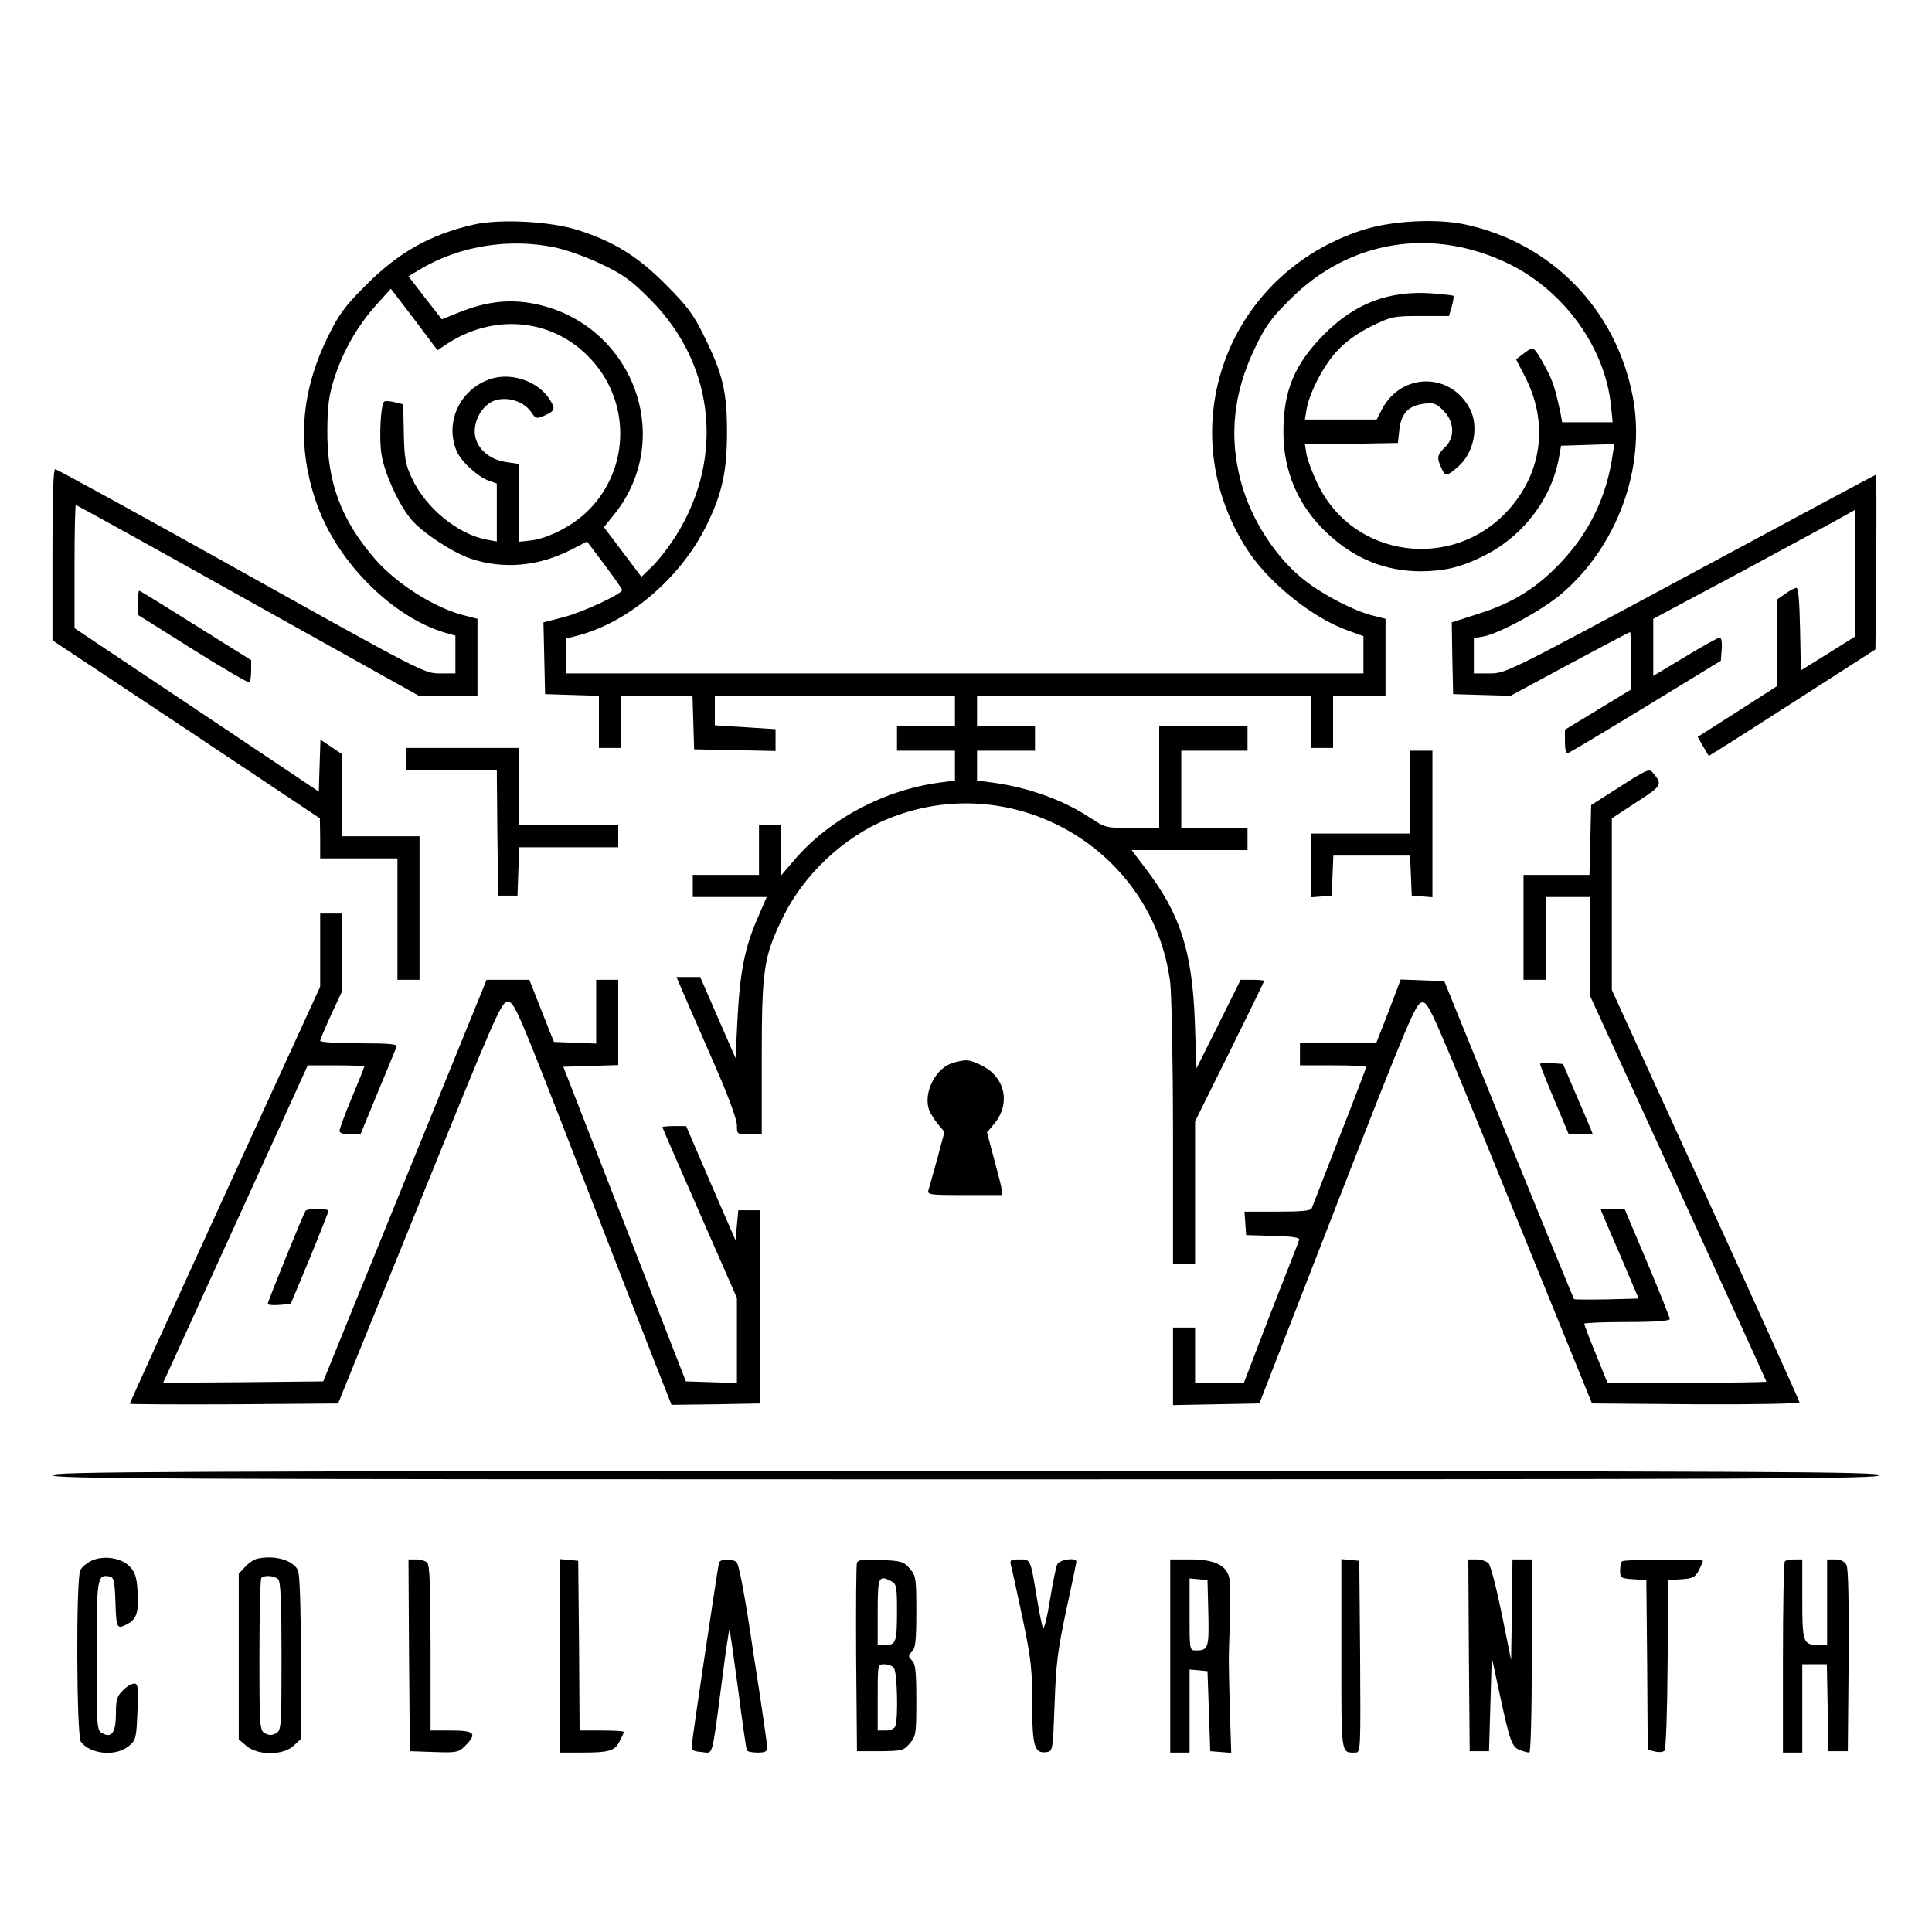
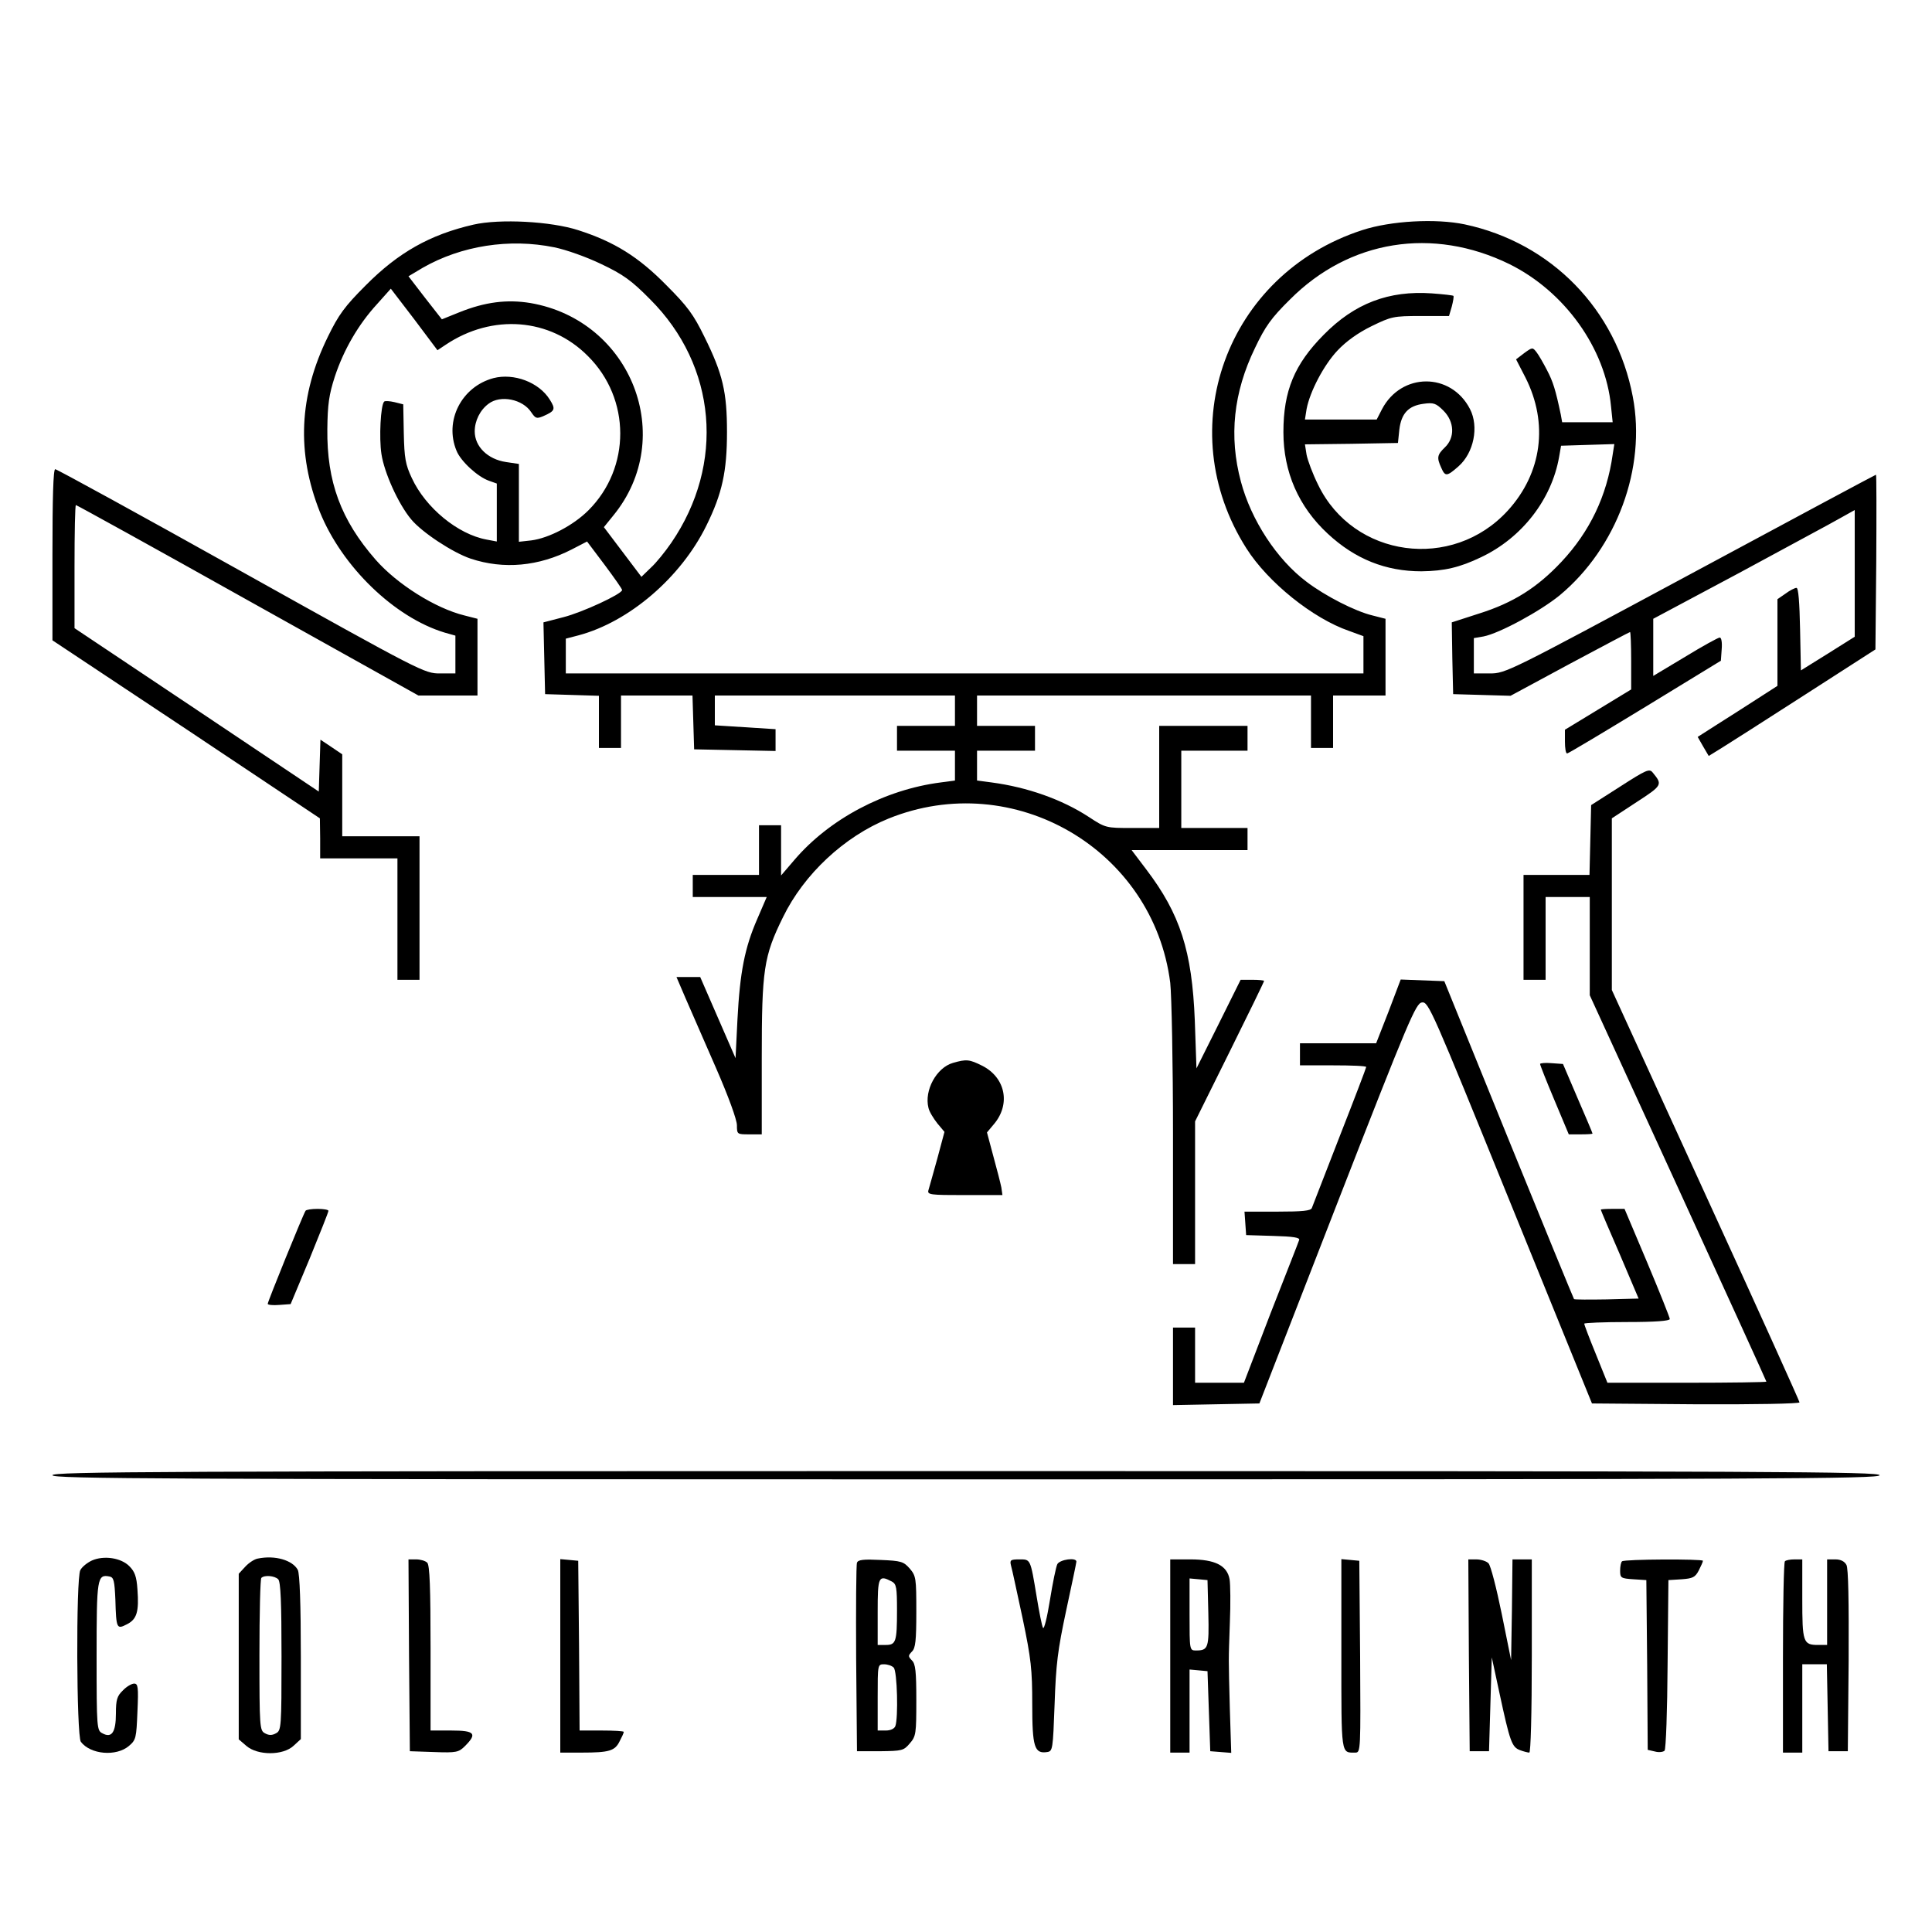
<svg xmlns="http://www.w3.org/2000/svg" version="1.0" width="700pt" height="700pt" viewBox="0 0 700 700" preserveAspectRatio="xMidYMid meet">
  <g transform="translate(0,700) scale(0.1,-0.1)" fill="#000000" stroke="none">
    <path d="M1715 6186 c-157 -36 -272 -101 -390 -220 -76 -76 -98 -106 -137 -186 -105 -214 -114 -421 -29 -635 80 -198 270 -382 452 -437 l39 -11 0 -69 0 -68 -56 0 c-56 0 -66 5 -720 370 -365 204 -668 370 -674 370 -7 0 -10 -105 -10 -310 l0 -310 485 -322 484 -323 1 -72 0 -73 140 0 140 0 0 -220 0 -220 40 0 40 0 0 260 0 260 -140 0 -140 0 0 149 0 148 -40 27 -39 26 -3 -94 -3 -94 -442 296 -443 296 0 223 c0 123 2 223 5 223 3 0 284 -155 623 -345 l618 -345 107 0 107 0 0 139 0 139 -47 12 c-106 26 -245 114 -322 202 -126 144 -177 283 -175 473 1 90 6 125 27 190 32 97 85 189 153 263 l50 56 85 -111 84 -112 30 20 c169 113 378 97 515 -41 156 -155 156 -405 2 -559 -55 -55 -144 -101 -207 -109 l-45 -5 0 141 0 141 -47 7 c-66 10 -113 56 -113 111 0 38 19 77 50 100 43 33 124 17 155 -31 15 -22 19 -24 43 -14 43 19 46 25 24 60 -39 63 -130 97 -204 78 -116 -31 -179 -155 -134 -263 15 -38 77 -95 118 -109 l28 -10 0 -105 0 -105 -37 7 c-104 19 -221 115 -271 223 -23 49 -27 72 -29 162 l-2 105 -32 8 c-17 4 -34 5 -37 2 -13 -12 -19 -132 -10 -190 10 -67 61 -181 108 -237 39 -47 150 -120 215 -142 120 -40 247 -28 366 33 l56 29 64 -85 c35 -47 64 -88 63 -91 -2 -15 -145 -81 -212 -98 l-73 -19 3 -130 3 -130 98 -3 97 -3 0 -94 0 -95 40 0 40 0 0 95 0 95 130 0 129 0 3 -97 3 -98 148 -3 147 -3 0 40 0 39 -110 7 -110 7 0 54 0 54 435 0 435 0 0 -55 0 -55 -105 0 -105 0 0 -45 0 -45 105 0 105 0 0 -54 0 -54 -52 -7 c-202 -26 -403 -132 -530 -281 l-48 -56 0 91 0 91 -40 0 -40 0 0 -90 0 -90 -120 0 -120 0 0 -40 0 -40 134 0 134 0 -34 -79 c-46 -105 -63 -194 -72 -364 l-7 -141 -64 147 -64 147 -43 0 -43 0 33 -77 c19 -43 68 -156 110 -252 45 -103 76 -188 76 -208 0 -33 1 -33 45 -33 l45 0 0 276 c0 321 7 369 77 511 76 156 222 292 382 357 454 184 960 -112 1021 -595 5 -47 10 -287 10 -551 l0 -468 40 0 40 0 0 259 0 258 125 252 c69 139 125 254 125 257 0 2 -19 4 -43 4 l-42 0 -80 -161 -80 -160 -6 173 c-10 253 -53 386 -176 548 l-53 70 210 0 210 0 0 40 0 40 -120 0 -120 0 0 140 0 140 120 0 120 0 0 45 0 45 -160 0 -160 0 0 -185 0 -185 -97 0 c-96 0 -97 0 -158 40 -98 64 -224 108 -352 125 l-53 7 0 54 0 54 105 0 105 0 0 45 0 45 -105 0 -105 0 0 55 0 55 605 0 605 0 0 -95 0 -95 40 0 40 0 0 95 0 95 95 0 95 0 0 139 0 139 -47 12 c-63 15 -172 71 -239 122 -108 81 -201 224 -238 363 -44 164 -27 323 51 484 37 78 59 109 127 176 215 216 517 264 795 128 200 -99 348 -305 368 -515 l6 -58 -91 0 -92 0 -5 28 c-19 90 -28 119 -50 161 -13 25 -30 55 -38 65 -14 18 -15 18 -44 -3 l-30 -23 34 -66 c84 -166 60 -346 -64 -482 -201 -220 -559 -171 -687 93 -20 40 -38 89 -42 109 l-6 38 168 2 169 3 5 48 c7 59 33 87 88 94 36 5 45 2 72 -25 40 -40 42 -98 5 -133 -28 -27 -30 -37 -13 -74 14 -32 20 -32 62 5 56 49 75 144 42 208 -69 134 -249 133 -319 -1 l-19 -37 -130 0 -130 0 6 38 c12 63 62 159 112 212 31 33 74 64 123 88 72 35 79 37 178 37 l103 0 10 34 c5 19 8 37 6 39 -2 2 -37 6 -78 9 -156 11 -280 -36 -392 -150 -106 -107 -146 -203 -146 -353 0 -144 55 -270 161 -368 99 -92 210 -136 339 -136 83 1 139 14 216 51 148 70 256 209 283 364 l7 40 96 3 97 3 -6 -38 c-21 -150 -83 -279 -185 -388 -88 -94 -175 -149 -299 -188 l-99 -32 2 -130 3 -130 104 -3 104 -3 215 116 c118 63 216 115 218 115 2 0 4 -47 4 -104 l0 -104 -120 -73 -120 -73 0 -43 c0 -24 3 -43 8 -43 4 0 131 76 282 168 l275 168 3 42 c2 24 -1 42 -7 42 -6 0 -62 -31 -126 -70 l-115 -69 0 103 0 104 313 167 c171 93 336 181 365 198 l52 29 0 -229 0 -230 -97 -61 -98 -61 -3 149 c-2 98 -6 150 -13 150 -6 0 -24 -9 -40 -21 l-29 -20 0 -157 0 -157 -73 -47 c-39 -25 -104 -67 -144 -92 l-72 -46 20 -35 20 -34 47 29 c26 16 162 103 302 193 l255 164 3 317 c1 174 1 316 -1 316 -2 0 -304 -162 -672 -360 -660 -355 -670 -360 -727 -360 l-58 0 0 64 0 64 35 6 c57 11 205 91 276 149 207 172 314 461 265 719 -60 317 -295 558 -609 625 -105 22 -268 13 -372 -21 -492 -160 -695 -719 -419 -1153 78 -123 241 -254 372 -299 l52 -19 0 -67 0 -68 -1445 0 -1445 0 0 63 0 63 46 12 c184 49 371 210 463 397 58 117 75 198 75 340 0 144 -15 210 -82 345 -39 80 -61 110 -137 186 -101 103 -189 158 -320 200 -99 32 -284 42 -380 20z m293 -82 c44 -9 117 -35 171 -61 78 -37 109 -59 176 -127 242 -241 273 -597 77 -883 -22 -32 -55 -73 -74 -90 l-34 -33 -68 90 -68 90 34 42 c232 283 66 707 -300 770 -85 14 -165 4 -259 -34 l-62 -25 -61 78 -60 78 52 31 c140 80 314 107 476 74z" />
-     <path d="M500 4816 l0 -44 199 -125 c110 -69 202 -123 205 -119 3 3 6 22 6 43 l0 37 -201 126 c-110 69 -202 126 -205 126 -2 0 -4 -20 -4 -44z" />
-     <path d="M1470 4250 l0 -40 165 0 165 0 2 -227 3 -228 35 0 35 0 3 88 3 87 179 0 180 0 0 40 0 40 -180 0 -180 0 0 140 0 140 -205 0 -205 0 0 -40z" />
-     <path d="M5110 4130 l0 -150 -180 0 -180 0 0 -116 0 -115 38 3 37 3 3 73 3 72 139 0 139 0 3 -72 3 -73 38 -3 37 -3 0 265 0 266 -40 0 -40 0 0 -150z" />
    <path d="M5870 4150 l-105 -67 -3 -127 -3 -126 -119 0 -120 0 0 -190 0 -190 40 0 40 0 0 150 0 150 80 0 80 0 0 -178 0 -178 320 -698 c176 -384 320 -700 320 -702 0 -2 -130 -4 -288 -4 l-288 0 -42 104 c-23 56 -42 106 -42 110 0 3 70 6 155 6 102 0 155 4 155 11 0 5 -37 98 -82 205 l-82 194 -43 0 c-24 0 -43 -1 -43 -3 0 -2 31 -75 69 -162 l68 -160 -115 -3 c-63 -1 -116 -1 -119 1 -2 3 -109 263 -237 578 l-233 574 -79 3 -79 3 -44 -116 -45 -115 -138 0 -138 0 0 -40 0 -40 120 0 c66 0 120 -2 120 -6 0 -3 -43 -116 -96 -251 -53 -136 -98 -252 -101 -260 -4 -10 -34 -13 -125 -13 l-119 0 3 -42 3 -43 98 -3 c73 -2 98 -6 94 -15 -2 -7 -49 -126 -103 -264 l-97 -253 -89 0 -88 0 0 100 0 100 -40 0 -40 0 0 -140 0 -141 156 3 157 3 282 725 c261 670 285 725 307 728 24 3 36 -26 320 -725 l296 -728 376 -3 c212 -1 376 2 376 7 0 4 -153 343 -340 751 l-340 743 0 311 0 311 90 59 c94 61 94 63 58 107 -12 15 -23 10 -118 -51z" />
-     <path d="M1160 3558 l0 -133 -345 -753 c-190 -415 -345 -756 -345 -758 0 -2 170 -3 378 -2 l377 3 295 727 c280 691 296 728 320 728 24 0 36 -29 255 -593 126 -325 254 -654 284 -730 l54 -137 161 2 161 3 0 350 0 350 -40 0 -40 0 -5 -54 -5 -55 -90 207 -89 207 -43 0 c-24 0 -43 -2 -43 -4 0 -2 61 -142 135 -311 l135 -308 0 -154 0 -154 -92 3 -93 3 -222 570 -222 570 100 3 99 3 0 154 0 155 -40 0 -40 0 0 -115 0 -116 -77 3 -76 3 -45 113 -44 112 -77 0 -78 0 -296 -727 -296 -728 -290 -3 -290 -2 49 107 c27 60 145 318 262 575 l213 468 103 0 c56 0 102 -2 102 -4 0 -2 -20 -53 -45 -112 -25 -60 -45 -115 -45 -121 0 -8 14 -13 38 -13 l38 0 63 153 c35 83 65 158 68 165 4 9 -27 12 -136 12 -78 0 -141 4 -141 9 0 4 18 47 40 95 l40 86 0 140 0 140 -40 0 -40 0 0 -132z" />
    <path d="M3453 3149 c-60 -17 -105 -100 -89 -163 3 -14 18 -38 32 -56 l26 -31 -26 -97 c-15 -53 -29 -105 -32 -114 -5 -17 6 -18 131 -18 l137 0 -4 28 c-3 15 -16 66 -29 113 l-23 86 26 31 c60 72 41 167 -42 210 -48 24 -58 25 -107 11z" />
    <path d="M5580 3145 c0 -4 23 -62 52 -131 l52 -124 43 0 c24 0 43 1 43 3 0 2 -24 59 -54 128 l-53 124 -42 3 c-22 2 -41 0 -41 -3z" />
    <path d="M1107 2613 c-10 -16 -137 -329 -137 -337 0 -4 19 -6 42 -4 l41 3 69 165 c37 91 68 168 68 173 0 4 -18 7 -39 7 -22 0 -42 -3 -44 -7z" />
    <path d="M190 1655 c0 -13 374 -15 3310 -15 2936 0 3310 2 3310 15 0 13 -374 15 -3310 15 -2936 0 -3310 -2 -3310 -15z" />
    <path d="M333 1346 c-17 -8 -36 -23 -42 -35 -16 -29 -14 -601 2 -622 35 -46 128 -54 174 -15 26 22 27 29 31 125 4 89 2 101 -12 101 -9 0 -28 -11 -41 -25 -21 -20 -25 -34 -25 -83 0 -68 -15 -91 -49 -72 -20 10 -21 18 -21 279 0 284 2 298 47 289 15 -3 18 -15 21 -83 3 -107 5 -109 42 -90 36 18 44 46 38 126 -3 47 -10 65 -29 84 -30 31 -93 40 -136 21z" />
    <path d="M934 1353 c-12 -2 -32 -15 -45 -29 l-24 -26 0 -300 0 -300 28 -24 c41 -35 133 -35 171 1 l26 24 0 296 c0 193 -4 303 -11 317 -19 35 -82 54 -145 41z m74 -75 c9 -9 12 -85 12 -280 0 -257 -1 -268 -20 -278 -14 -8 -26 -8 -40 0 -19 10 -20 21 -20 284 0 150 3 276 7 279 11 11 48 8 61 -5z" />
    <path d="M1482 1003 l3 -348 88 -3 c81 -3 89 -1 112 22 45 45 35 56 -50 56 l-75 0 0 298 c0 218 -3 301 -12 310 -7 7 -25 12 -40 12 l-28 0 2 -347z" />
    <path d="M2030 1001 l0 -351 78 0 c99 0 120 6 137 41 8 15 15 30 15 34 0 3 -36 5 -80 5 l-80 0 -2 308 -3 307 -32 3 -33 3 0 -350z" />
-     <path d="M2605 1338 c-4 -15 -95 -621 -98 -658 -2 -22 2 -25 35 -28 43 -4 36 -29 73 252 13 104 26 190 28 192 1 2 15 -95 31 -214 15 -119 30 -220 32 -224 3 -5 21 -8 40 -8 26 0 34 4 34 18 0 9 -22 163 -50 341 -31 210 -53 327 -62 332 -20 13 -58 11 -63 -3z" />
    <path d="M3105 1338 c-3 -7 -4 -164 -3 -348 l3 -335 84 0 c79 1 85 2 107 28 23 26 24 36 24 157 0 104 -3 132 -16 144 -14 15 -14 17 0 32 13 12 16 40 16 144 0 122 -1 130 -24 157 -22 25 -31 28 -105 31 -62 3 -82 1 -86 -10z m126 -68 c17 -9 19 -22 19 -105 0 -114 -4 -125 -41 -125 l-29 0 0 120 c0 128 3 135 51 110z m7 -312 c13 -13 17 -183 6 -212 -4 -10 -18 -16 -35 -16 l-29 0 0 120 c0 119 0 120 23 120 13 0 28 -5 35 -12z" />
    <path d="M3663 1328 c4 -13 22 -99 42 -191 31 -148 35 -186 35 -312 0 -155 8 -180 54 -173 20 3 21 9 27 173 5 145 11 195 42 340 20 93 37 173 37 177 0 16 -59 8 -69 -9 -5 -10 -17 -69 -27 -131 -10 -62 -21 -107 -25 -100 -4 7 -14 58 -23 113 -23 139 -22 135 -63 135 -31 0 -35 -2 -30 -22z" />
    <path d="M4240 1000 l0 -350 35 0 35 0 0 151 0 150 33 -3 32 -3 5 -145 5 -145 38 -3 38 -3 -5 158 c-5 196 -5 166 0 313 3 69 2 140 -1 158 -9 50 -53 72 -142 72 l-73 0 0 -350z m138 156 c3 -127 0 -136 -45 -136 -23 0 -23 2 -23 131 l0 130 33 -3 32 -3 3 -119z" />
    <path d="M4860 1007 c0 -372 -2 -357 51 -357 19 0 19 10 17 348 l-3 347 -32 3 -33 3 0 -344z" />
    <path d="M5322 1003 l3 -348 35 0 35 0 5 170 5 170 28 -130 c38 -177 45 -195 74 -206 13 -5 29 -9 34 -9 5 0 9 140 9 350 l0 350 -35 0 -35 0 -2 -182 -3 -183 -34 168 c-19 93 -40 175 -48 183 -8 8 -28 14 -44 14 l-29 0 2 -347z" />
    <path d="M5877 1343 c-4 -3 -7 -19 -7 -34 0 -26 3 -28 48 -31 l47 -3 3 -307 2 -308 26 -6 c14 -4 30 -2 35 3 5 5 10 146 11 313 l3 305 48 3 c40 3 49 7 62 32 8 16 15 31 15 35 0 7 -285 6 -293 -2z" />
    <path d="M6467 1343 c-4 -3 -7 -161 -7 -350 l0 -343 35 0 35 0 0 160 0 160 45 0 44 0 3 -157 3 -158 35 0 35 0 3 328 c1 215 -1 335 -8 347 -7 13 -21 20 -40 20 l-30 0 0 -155 0 -155 -33 0 c-54 0 -57 10 -57 167 l0 143 -28 0 c-16 0 -32 -3 -35 -7z" />
  </g>
</svg>